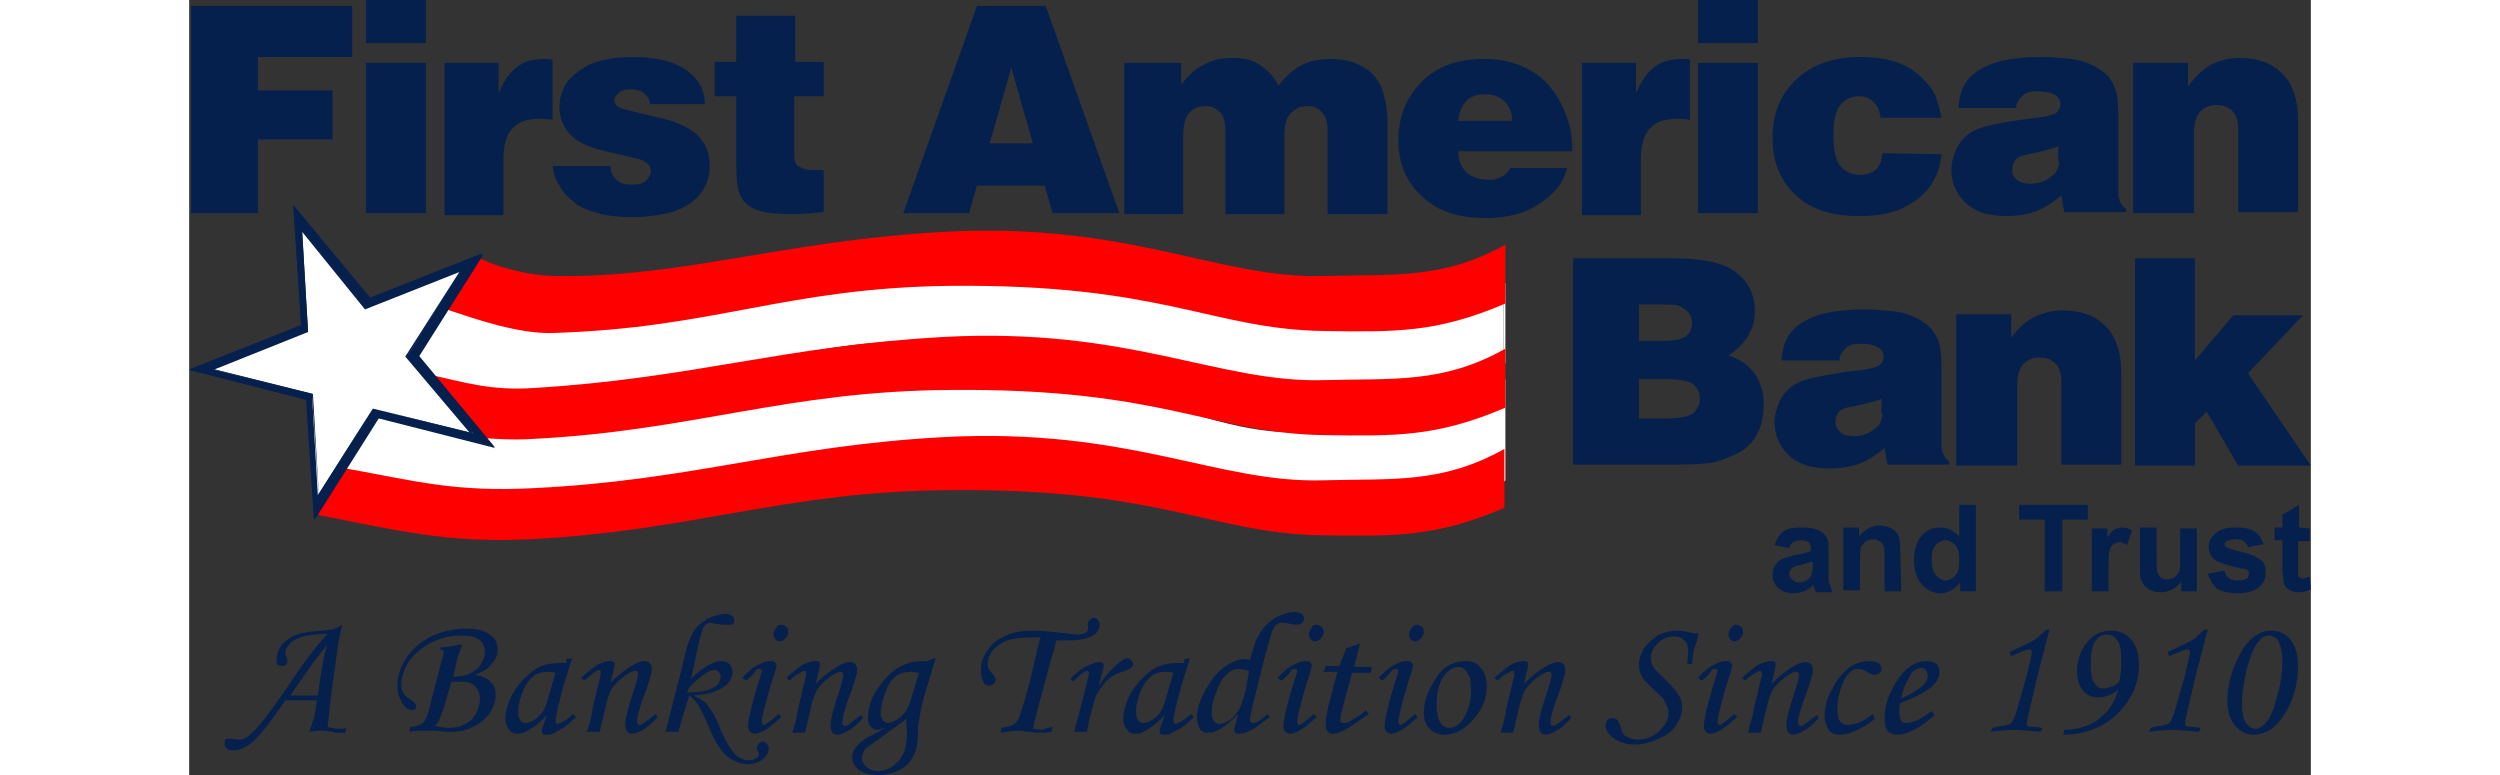
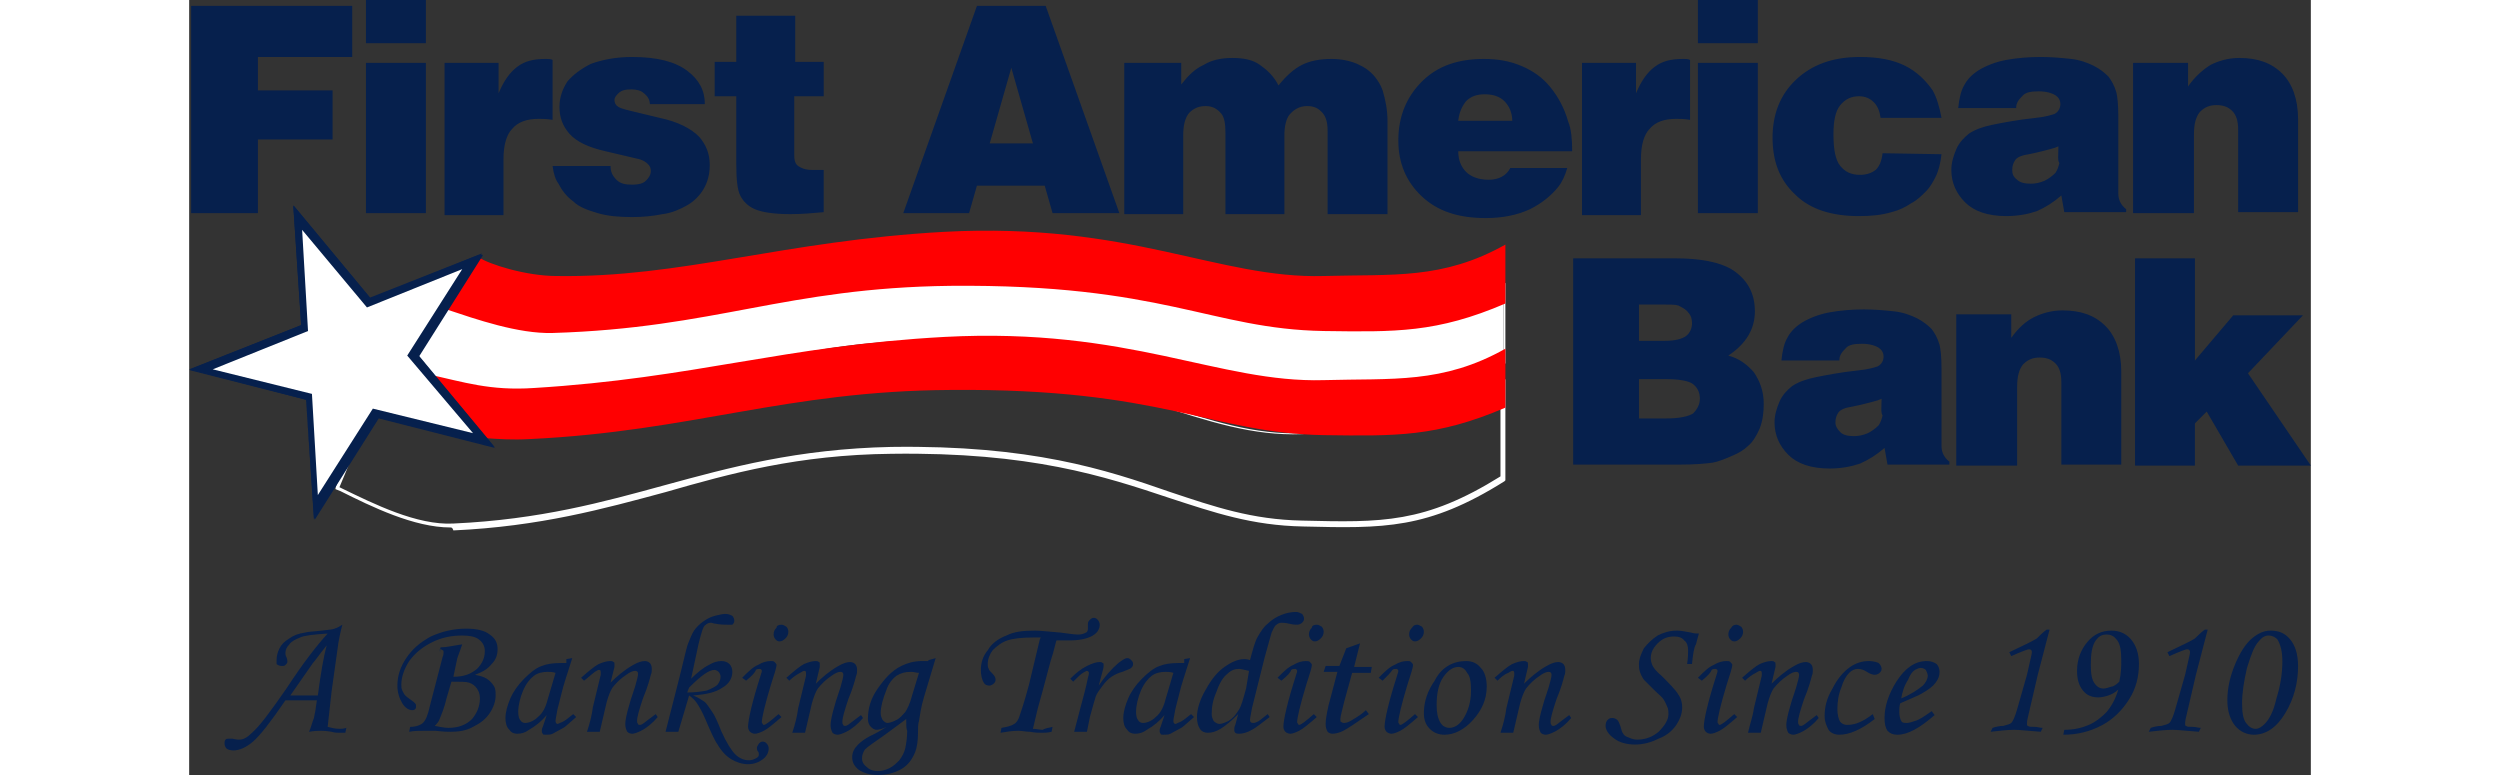
<svg xmlns="http://www.w3.org/2000/svg" height="775" viewBox="24.1 19.4 216 78.9" width="2500">
  <rect x="24.1" y="19.4" width="216" height="78.9" fill="#333333" stroke="none" />
  <g fill="#06204d">
    <path clip-rule="evenodd" d="m24.3 41.1v-21.1h16.4v5.2h-9.6v3.4h7.6v5h-7.6v7.5zm17.8-21.7h6.1v4.4h-6.1zm0 21.7v-15.3h6.1v15.3zm8 0v-15.3h5.5v3.1c.5-1.2 1.1-2.1 1.9-2.7s1.7-.8 2.9-.8c.3 0 .5 0 .7.1v6.1c-.6-.1-1.1-.1-1.4-.1-1.2 0-2.1.3-2.7 1-.6.6-.9 1.7-.9 3.1v5.7h-6zm11-4.8h5.9c0 .6.2 1 .6 1.4s.9.5 1.6.5c.6 0 1.1-.1 1.4-.4s.5-.6.5-1c0-.3-.1-.5-.3-.7s-.5-.4-.9-.5l-3.4-.8c-1.8-.4-3-1-3.7-1.8s-1-1.7-1-2.7.3-1.8.8-2.6c.6-.7 1.4-1.3 2.4-1.8 1.1-.4 2.5-.7 4.2-.7 2.6 0 4.4.5 5.6 1.4s1.8 2 1.8 3.4h-5.6c0-.4-.2-.8-.6-1.1-.3-.3-.8-.4-1.3-.4-.6 0-1 .1-1.3.4-.2.2-.4.4-.4.7 0 .2.1.5.3.6.2.2.6.3 1.4.5l2.9.7c1.9.4 3.2 1.1 4 1.9.7.8 1.1 1.7 1.1 2.9 0 .9-.2 1.7-.6 2.4s-1 1.3-1.7 1.7-1.6.8-2.5.9c-1 .2-2 .3-3.1.3-1.3 0-2.5-.1-3.5-.4s-1.9-.6-2.5-1.2c-.7-.5-1.2-1.2-1.5-1.8-.3-.4-.5-1-.6-1.8zm18.7-10.6v-4.7h6v4.7h2.9v3.5h-3v6c0 .5.1.9.4 1.1s.7.4 1.4.4h1.2v4.3c-1.1.1-2.2.2-3.4.2-1.7 0-2.9-.2-3.6-.5s-1.2-.8-1.5-1.4-.4-1.7-.4-3.3v-6.8h-2.2v-3.5zm17 15.4 7.5-21.1h7l7.5 21.1h-6.8l-.8-2.8h-6.9l-.8 2.8zm11-14.8-2.2 7.7h4.4zm17.3-.5v2.2c.7-.9 1.4-1.6 2.3-2 .8-.5 1.8-.7 2.9-.7 1.2 0 2.1.2 2.8.7s1.4 1.1 1.9 2.1c.8-1 1.6-1.7 2.4-2.1s1.8-.6 3-.6c1 0 1.9.2 2.6.5s1.3.7 1.8 1.3c.3.4.6.8.8 1.4.3 1 .5 2 .5 3.2v9.4h-6.1v-8.5c0-.9-.2-1.5-.6-1.9s-.8-.6-1.5-.6-1.3.3-1.8.9c-.3.4-.5 1.1-.5 2.1v8h-6v-8.2c0-1-.1-1.6-.4-2-.4-.5-.9-.8-1.6-.8s-1.2.2-1.7.7c-.4.5-.6 1.2-.6 2.3v8h-6v-15.4zm39.8 9h-11.6c0 .9.3 1.6.8 2.1s1.3.8 2.3.8 1.8-.4 2.2-1.2h5.8c-.2.7-.5 1.4-.9 1.9-.7.9-1.7 1.7-2.9 2.3-1.3.6-2.8.9-4.5.9-2.8 0-4.9-.7-6.5-2.2s-2.4-3.4-2.4-5.7c0-2.4.8-4.4 2.4-6s3.7-2.3 6.3-2.3c1.4 0 2.6.2 3.8.7s2.2 1.2 3 2.2 1.4 2.1 1.8 3.5c.3.7.4 1.8.4 3zm-11.6-3.1h5.5c0-.8-.3-1.5-.8-2s-1.2-.7-2-.7-1.4.2-1.9.7c-.4.5-.7 1.1-.8 2zm12.6 9.4v-15.3h5.5v3.1c.5-1.2 1.1-2.1 1.9-2.7s1.7-.8 2.9-.8c.3 0 .5 0 .7.1v6.1c-.6-.1-1.1-.1-1.4-.1-1.2 0-2.1.3-2.7 1-.6.6-.9 1.7-.9 3.1v5.7h-6zm11.8-21.7h6.1v4.4h-6.1zm0 21.7v-15.3h6.1v15.3zm24.8-6c-.1.9-.3 1.7-.6 2.3s-.6 1.1-1 1.5-.9.9-1.5 1.2c-.6.4-1.2.7-2 .9-1 .3-2.1.4-3.3.4-2.8 0-5-.7-6.5-2.2-1.6-1.5-2.3-3.4-2.3-5.8s.8-4.4 2.4-5.9 3.7-2.3 6.5-2.3c1.9 0 3.4.3 4.6.9s2.1 1.5 2.8 2.5c.4.7.7 1.7.9 2.8h-6.2c-.1-.7-.3-1.2-.7-1.6s-.9-.6-1.5-.6c-.8 0-1.4.3-1.9.9s-.7 1.6-.7 3c0 1.5.2 2.6.7 3.2s1.1.9 2 .9c.7 0 1.2-.2 1.6-.5.4-.4.6-.9.7-1.7zm7.6-4.7h-5.9c.1-1 .3-1.8.6-2.3.3-.6.8-1.1 1.4-1.5.8-.5 1.8-.9 2.9-1.1s2.3-.3 3.5-.3c1.1 0 2.2.1 3.1.2s1.7.4 2.3.7 1.1.7 1.5 1.1c.3.4.6.9.8 1.6.1.4.2 1.2.2 2.4v7.9c0 .7.3 1.2.8 1.6v.3h-6.3l-.3-1.7c-.8.7-1.6 1.2-2.5 1.6-.9.3-1.9.5-3.1.5-1.9 0-3.3-.5-4.2-1.4s-1.4-2-1.4-3.3c0-.7.2-1.4.5-2.1s.8-1.2 1.3-1.6c.6-.4 1.4-.7 2.4-.9s2.5-.5 4.4-.7c1-.1 1.6-.3 1.9-.4.4-.2.6-.6.6-1s-.2-.7-.5-.9-.9-.4-1.7-.4-1.3.1-1.6.4c-.5.5-.7.8-.7 1.3zm4.3 3.9c-.2.1-.5.2-.9.3s-1.1.3-2.1.5c-.7.1-1.2.3-1.4.6s-.3.6-.3 1 .1.7.5 1c.3.3.8.4 1.4.4.5 0 .9-.1 1.4-.3.4-.2.8-.5 1.1-.8.2-.3.3-.6.4-1-.2-.3-.1-.8-.1-1.7zm7.6 6.8v-15.3h5.6v2.4c.7-1 1.5-1.7 2.3-2.2.8-.4 1.8-.7 2.9-.7 1.9 0 3.3.5 4.4 1.6 1 1 1.6 2.6 1.6 4.6v9.5h-6.1v-8.4c0-.9-.2-1.5-.6-1.9s-.9-.6-1.6-.6-1.2.2-1.7.7c-.4.5-.6 1.2-.6 2.3v8zm-57 25.7v-21.1h10.4c2.6 0 4.5.4 5.7 1.1 1.6 1 2.4 2.4 2.4 4.3 0 1.8-.9 3.3-2.7 4.5 1.1.3 1.9.9 2.6 1.7.6.9 1 1.9 1 3.2 0 .9-.1 1.7-.4 2.5-.3.7-.7 1.4-1.2 1.8-.4.4-.9.7-1.6 1s-1.4.6-2 .7c-.7.1-1.8.2-3.4.2h-10.8zm6.7-16.4v3.7h2.6c1.1 0 1.8-.2 2.2-.5s.6-.8.6-1.3c0-.4-.1-.8-.4-1.1-.2-.3-.6-.5-1-.7-.3-.1-.9-.1-1.9-.1zm0 7.6v4h2.8c1.3 0 2.2-.2 2.7-.5.4-.4.7-.9.7-1.5s-.2-1.1-.7-1.5c-.4-.3-1.3-.5-2.7-.5zm20.4-1.9h-5.9c.1-1 .3-1.8.6-2.3.3-.6.8-1.1 1.4-1.5.8-.5 1.8-.9 2.9-1.1s2.3-.3 3.5-.3c1.1 0 2.2.1 3.1.2s1.7.4 2.3.7 1.1.7 1.5 1.1c.3.4.6.9.8 1.6.1.4.2 1.2.2 2.4v7.9c0 .7.3 1.2.8 1.6v.3h-6.3l-.3-1.7c-.8.7-1.6 1.2-2.5 1.6-.9.3-1.9.5-3.1.5-1.9 0-3.3-.5-4.2-1.4s-1.4-2-1.4-3.3c0-.7.2-1.4.5-2.1s.8-1.2 1.3-1.6c.6-.4 1.4-.7 2.4-.9s2.5-.5 4.4-.7c1-.1 1.6-.3 1.9-.4.4-.2.6-.6.6-1s-.2-.7-.5-.9-.9-.4-1.7-.4-1.3.1-1.6.4c-.5.5-.7.8-.7 1.3zm4.3 3.9c-.2.1-.5.2-.9.3s-1.1.3-2.1.5c-.7.1-1.2.3-1.4.6s-.3.6-.3 1 .2.7.5 1 .8.4 1.4.4c.5 0 .9-.1 1.4-.3.4-.2.8-.5 1.1-.8.2-.3.3-.6.4-1-.2-.3-.1-.9-.1-1.7zm7.6 6.8v-15.4h5.6v2.4c.7-1 1.5-1.7 2.3-2.1s1.8-.7 2.9-.7c1.9 0 3.3.5 4.4 1.6 1 1 1.6 2.6 1.6 4.6v9.5h-6.1v-8.4c0-.9-.2-1.5-.6-1.9s-.9-.6-1.6-.6-1.2.2-1.7.7c-.4.5-.6 1.2-.6 2.3v8zm18.2 0v-21.1h6.1v10.4l3.9-4.6h7.1l-5.6 5.9 6.4 9.4h-7.4l-3.2-5.5-1.2 1.2v4.3z" fill-rule="evenodd" />
    <path d="m40.1 93.5-.1.5h-.6c-.2 0-.5 0-.8-.1-.6-.1-.9-.1-1.1-.1s-.6 0-1.2.1c.2-.4.3-.9.5-1.4.1-.4.2-1 .3-1.8h-3.2c-1.5 2.2-2.6 3.6-3.3 4.2s-1.4.9-2 .9c-.3 0-.6-.1-.7-.2s-.2-.3-.2-.5c0-.1 0-.3.1-.4s.2-.1.4-.1h.3c.4.1.6.1.7.1.4 0 .8-.2 1.3-.7.8-.7 1.9-2.2 3.5-4.5 1.7-2.6 3.1-4.4 4.2-5.6-1.5.1-2.4.2-2.8.4-.5.2-.9.4-1.1.7-.3.3-.4.6-.4.9 0 .1 0 .2.1.4s.1.4.1.5-.1.2-.2.3-.2.1-.4.1-.4-.1-.5-.2v-.4c0-.4.1-.8.3-1.2s.5-.7 1-1c.4-.3.9-.5 1.6-.6.3-.1.9-.1 1.7-.2.7-.1 1.1-.1 1.3-.2.3-.1.5-.2.8-.4-.2.7-.3 1.3-.4 1.8l-.7 5-.4 3.6c.4.1.8.2 1.2.2.2 0 .4 0 .7-.1zm-2.9-3.3c.3-2.3.6-4 .9-5.1-.8 1-1.2 1.6-1.4 1.8l-2.3 3.3h2.1zm12.4-4.5.1-.4c.7 0 1.4-.2 2.2-.3-.2.6-.4 1.1-.5 1.4l-.4 1.9c1.1 0 1.8-.3 2.4-.8.5-.5.8-1.1.8-1.8 0-.5-.2-.9-.6-1.2s-1-.4-1.7-.4c-1.1 0-2.1.2-3.1.7s-1.7 1.1-2.3 1.9c-.5.8-.8 1.6-.8 2.4 0 .2 0 .4.1.6s.2.4.3.5.2.2.5.4.4.3.5.4.1.2.1.3 0 .2-.1.3-.2.1-.3.1c-.3 0-.7-.2-1-.7s-.5-1.1-.5-1.8c0-1 .3-1.9.9-2.8s1.4-1.6 2.5-2.2c1.1-.5 2.3-.8 3.6-.8 1.1 0 1.9.2 2.4.6.6.4.8.9.8 1.5s-.2 1.1-.6 1.5c-.4.5-.9.8-1.7 1.1.5.1.9.2 1.2.4s.5.4.7.7.2.6.2 1c0 .6-.2 1.2-.6 1.8s-.9 1-1.7 1.4c-.7.4-1.5.5-2.3.5-.2 0-.7 0-1.5-.1h-1.1c-.6 0-1.1 0-1.6.1l.1-.5c.6 0 1.1-.2 1.3-.4.3-.3.5-.8.7-1.7l1.3-5c.1-.2.1-.4.1-.5s0-.2-.1-.2c-.1-.1-.2-.1-.3-.1.1.2.1.2 0 .2zm1.2 3.1-.5 1.7c-.2.9-.5 1.6-.7 2.1-.1.3-.3.5-.5.7.5.1 1 .2 1.4.2 1 0 1.8-.3 2.4-.9.5-.6.8-1.3.8-2.1 0-.4-.1-.7-.3-1s-.5-.5-.8-.6-.9-.1-1.8-.1zm11.7-2.3.6-.1-.7 2.2c-.3.9-.5 1.9-.8 3-.1.6-.2 1-.2 1.2s.1.3.2.3.2-.1.5-.2c.4-.2.7-.5 1.1-.8l.3.3c-.7.6-1.1 1-1.3 1.1-.4.2-.7.4-1.1.6-.2.1-.4.1-.7.1-.2 0-.3 0-.3-.1-.1-.1-.1-.2-.1-.3s0-.2.1-.4l.4-1.2c-.5.6-1.1 1.1-1.8 1.5-.4.3-.8.4-1.2.4-.3 0-.6-.1-.8-.4-.3-.3-.4-.7-.4-1.2 0-.6.2-1.3.5-2s.8-1.4 1.4-2 1.2-1.1 1.8-1.3c.5-.2 1.1-.3 1.9-.3h.6zm-1.1 1.4c-.3-.1-.6-.1-.8-.1-.5 0-1 .1-1.4.4s-.8.8-1.1 1.5-.5 1.5-.5 2.2c0 .4.1.7.2.8.1.2.3.3.5.3.4 0 .9-.2 1.3-.6.5-.4.8-1 1-1.8zm2.9.8-.3-.3c.8-.7 1.4-1.2 1.8-1.4.5-.2.8-.3 1.2-.3.1 0 .2 0 .3.1.1 0 .1.1.1.2v.3l-.4 1.6c.6-.6 1.4-1.3 2.3-1.8.5-.3.9-.4 1.2-.4.2 0 .4.1.5.2s.2.3.2.6c0 .2 0 .4-.1.6-.1.4-.3 1.2-.8 2.4-.4 1.2-.6 1.9-.6 2.3 0 .1 0 .2.1.3 0 .1.1.1.2.1.2 0 .4-.2.8-.5.3-.2.5-.4.8-.6l.2.3c-.5.6-1.1 1.1-1.7 1.4-.4.2-.7.3-.9.3s-.4-.1-.5-.2c-.1-.2-.2-.4-.2-.8 0-.5.3-1.8 1-3.8.2-.7.3-1.1.3-1.3s-.1-.3-.3-.3-.5.1-.9.4c-.6.4-1 .8-1.4 1.3-.2.3-.4.8-.6 1.5l-.7 3h-1.3c.3-.9.5-1.7.6-2.5l.8-3.3v-.3c0-.2-.1-.2-.2-.2s-.2.1-.4.2c-.4.3-.7.6-1.1.9zm9.6 5.2h-1.3l1.2-4.7c.6-2.3.9-3.8 1.1-4.3s.4-1 .6-1.3.6-.7.9-.9c.4-.3.8-.5 1.2-.6s.8-.2 1.1-.2.5.1.7.2c.1.1.2.3.2.5s-.1.3-.2.4h-.5c-.3 0-.7 0-1.2-.1-.2 0-.3-.1-.5-.1s-.4.1-.5.2c-.2.1-.3.4-.4.7s-.3 1-.5 2l-.6 2.8c.6-.6 1.2-1.1 1.8-1.4.5-.3.9-.4 1.3-.4.3 0 .6.1.8.3s.3.5.3.8c0 .6-.3 1.2-1 1.6-.7.5-1.7.7-3 .8.5.2.8.4 1.1.6s.5.6.8 1 .6 1.1 1 2.1c.5 1.1 1 1.9 1.4 2.3s.9.6 1.4.6c.3 0 .5-.1.7-.2s.3-.2.3-.4c0-.1 0-.2-.1-.3s-.1-.3-.1-.4.1-.2.2-.4c.1-.1.2-.2.4-.2s.3.1.4.2.2.3.2.5c0 .4-.2.8-.6 1.1s-.9.5-1.5.5-1.2-.2-1.7-.5-1-.8-1.4-1.5c-.3-.4-.7-1.3-1.3-2.7-.3-.7-.6-1.2-.8-1.5s-.4-.5-.8-.8zm.9-4c.8 0 1.5-.1 2-.2.5-.2.9-.4 1.1-.6.2-.3.3-.5.3-.8 0-.2-.1-.4-.2-.5s-.3-.2-.4-.2c-.6 0-1.4.6-2.6 1.8zm9.6-6.9c.2 0 .3.1.5.2.1.1.2.3.2.5 0 .3-.1.5-.3.7s-.4.3-.6.3-.3-.1-.4-.2-.2-.3-.2-.5c0-.3.1-.5.3-.7 0-.2.2-.3.5-.3zm-3.6 5.7-.4-.3c.6-.6 1.1-1.1 1.6-1.3.5-.3.9-.4 1.3-.4.2 0 .3 0 .4.1s.2.2.2.3c0 .2-.2.9-.6 2.1-.6 2-.9 3.3-.9 3.7 0 .1 0 .1.1.2 0 .1.1.1.1.1.2 0 .7-.4 1.5-1.1l.3.3c-.8.7-1.4 1.2-1.8 1.4s-.7.3-.9.3-.4-.1-.5-.2-.2-.3-.2-.5c0-.7.4-2.5 1.3-5.3 0-.1.1-.2.1-.4 0-.1-.1-.2-.2-.2s-.3 0-.4.1c-.1.3-.4.6-1 1.1zm4.4 0-.3-.3c.8-.7 1.4-1.2 1.8-1.4.5-.2.8-.3 1.2-.3.1 0 .2 0 .3.1.1 0 .1.1.1.2v.3l-.4 1.7c.6-.6 1.4-1.3 2.3-1.8.5-.3.9-.4 1.2-.4.2 0 .4.1.5.2s.2.3.2.6c0 .2 0 .4-.1.6-.1.4-.3 1.2-.8 2.4-.4 1.2-.6 1.9-.6 2.3 0 .1 0 .2.1.3 0 .1.1.1.2.1.2 0 .4-.2.8-.5.3-.2.5-.4.8-.6l.2.3c-.5.6-1.1 1.1-1.7 1.4-.4.2-.7.3-.9.3s-.4-.1-.5-.2c-.1-.2-.2-.4-.2-.8 0-.5.3-1.8 1-3.8.2-.7.3-1.1.3-1.3s-.1-.3-.3-.3-.5.1-.9.4c-.6.4-1 .8-1.4 1.3-.2.3-.4.8-.6 1.5l-.7 3h-1.3c.3-.9.5-1.7.6-2.5l.8-3.3v-.3c0-.2-.1-.2-.2-.2s-.2.1-.4.2c-.4.2-.8.5-1.1.8zm14.2-2.1.7-.2c-.4 1.3-.8 2.7-1.2 4-.3 1-.4 1.8-.5 2.4-.1.3-.1.7-.1 1.2 0 .8-.1 1.5-.3 2-.3.7-.7 1.3-1.4 1.7s-1.5.6-2.4.6c-.8 0-1.4-.2-1.9-.5-.5-.4-.7-.8-.7-1.3s.2-.9.6-1.3c.3-.3.8-.7 1.7-1.1.4-.2.9-.5 1.2-.7-.4.2-.8.3-1 .3s-.4-.1-.6-.3-.3-.5-.3-.8c0-1.1.3-2.1 1-3.1s1.4-1.8 2.4-2.3c.6-.3 1.3-.5 2.1-.5h.6zm-1 1.3c-.3 0-.5-.1-.8-.1-.6 0-1 .1-1.5.4-.4.3-.8.8-1 1.4-.4 1-.6 1.8-.6 2.4 0 .3.1.5.2.7.2.2.3.3.5.3s.5-.1.9-.3.6-.5.9-.8c.2-.3.5-.9.7-1.7zm-1.3 4.7c-.4.3-1.2.9-2.3 1.7-1 .7-1.6 1.1-1.9 1.4-.2.3-.3.6-.3.9s.1.6.5.9c.3.3.7.4 1.1.4s.8-.1 1.2-.3.7-.5 1-.8c.3-.4.5-.8.6-1.2.1-.5.2-1.1.2-1.8-.1-.2-.1-.6-.1-1.2zm14.9.8-.1.5c-.4.1-.7.1-1 .1s-.7 0-1.2-.1c-.4 0-.8-.1-1.2-.1-.6 0-1.2.1-1.8.2l.1-.5c.6-.1 1-.2 1.3-.4.2-.1.4-.4.5-.7s.5-1.4 1-3.3l1.1-4.6.1-.2h-.8c-1.1 0-2 .1-2.6.3s-1.1.6-1.5 1c-.3.4-.5.9-.5 1.4 0 .2 0 .3.1.5 0 .1.2.3.4.5s.3.4.3.6-.1.3-.2.4-.3.2-.4.2c-.3 0-.5-.1-.6-.3-.2-.3-.3-.8-.3-1.3 0-.7.2-1.4.7-2 .4-.7 1.1-1.2 1.9-1.5.8-.4 1.7-.5 2.9-.5.5 0 1.4.1 2.6.2.8.1 1.4.2 1.8.2s.6-.1.8-.2.2-.3.2-.5v-.2-.2c0-.2.1-.3.2-.4s.2-.2.4-.2.3.1.4.2.2.3.2.5c0 .4-.2.8-.7 1.1s-1.3.5-2.4.5h-1.3c-.1.2-.2.9-.6 2.1l-.8 3-.5 1.8-.5 2.1c.4 0 .7.1 1 .1.1-.1.5-.2 1-.3zm3.5.5h-1.3l.6-2.3c.3-1.1.6-2.2.8-3.2.1-.3.1-.4.1-.5s-.1-.2-.2-.2-.2.1-.4.2-.5.4-1 .9l-.3-.3c.6-.6 1.1-1 1.7-1.3s1-.4 1.3-.4c.1 0 .2 0 .3.1.1 0 .1.1.1.2s0 .3-.1.6l-.4 1.5c.6-.9 1.3-1.7 2-2.3.4-.3.7-.5.9-.5s.3.1.4.2.2.2.2.4-.1.3-.2.4-.4.2-.9.4c-.4.1-.8.3-1.1.5s-.6.5-.9.9-.6.8-.7 1.1-.3 1-.6 2.1zm9.9-7.4.6-.1-.7 2.2c-.3.9-.5 1.9-.8 3-.1.6-.2 1-.2 1.2s.1.3.2.3.2-.1.5-.2c.4-.2.7-.5 1.1-.8l.3.3c-.7.6-1.1 1-1.3 1.1-.4.2-.7.4-1.1.6-.2.1-.4.1-.7.1-.2 0-.3 0-.3-.1-.1-.1-.1-.2-.1-.3s0-.2.1-.4l.4-1.2c-.5.6-1.1 1.1-1.8 1.5-.4.3-.8.4-1.2.4-.3 0-.6-.1-.8-.4-.3-.3-.4-.7-.4-1.2 0-.6.2-1.3.5-2s.8-1.4 1.4-2 1.2-1.1 1.8-1.3c.5-.2 1.1-.3 1.9-.3h.6zm-1.1 1.4c-.3-.1-.6-.1-.8-.1-.5 0-1 .1-1.4.4s-.8.8-1.1 1.5-.5 1.5-.5 2.2c0 .4.1.7.2.8.1.2.3.3.5.3.4 0 .9-.2 1.3-.6.5-.4.8-1 1-1.8zm9.6 4.2.2.3c-.8.6-1.4 1.1-1.8 1.3-.5.3-1 .4-1.3.4-.1 0-.3 0-.4-.1s-.1-.2-.1-.3 0-.3.1-.5l.3-1.1c-.7.7-1.3 1.2-1.8 1.5s-.9.4-1.3.4c-.3 0-.6-.1-.8-.4s-.3-.7-.3-1.2c0-.8.3-1.8.9-2.8.6-1.1 1.2-1.8 1.9-2.3s1.4-.8 2-.8c.1 0 .3 0 .6.1.3-1.1.5-1.9.8-2.4s.6-1 1-1.3c.4-.4.9-.7 1.4-.9s1-.3 1.5-.3c.2 0 .4.1.6.2.1.1.2.3.2.5s-.1.3-.2.4-.3.2-.5.2c-.1 0-.4 0-.8-.1s-.7-.1-.8-.1c-.2 0-.4.1-.5.2-.2.1-.3.4-.5.8-.1.3-.3 1.1-.7 2.5l-1.3 5.2c-.1.6-.2 1-.2 1.2s.1.3.3.3c.1 0 .2 0 .4-.1.1 0 .5-.3 1.1-.8zm-1.9-4.4c-.5-.1-.8-.2-1-.2-.4 0-.8.1-1.2.5-.4.3-.8.9-1.1 1.8-.4.9-.5 1.6-.5 2.3 0 .3.1.5.2.7.2.2.4.3.6.3s.5-.1.9-.3c.5-.3.8-.7 1.1-1.2.2-.3.4-1 .7-2.1zm6.9-4.7c.2 0 .3.1.5.2.1.1.2.3.2.5 0 .3-.1.5-.3.7s-.4.3-.6.3-.3-.1-.4-.2-.2-.3-.2-.5c0-.3.1-.5.3-.7 0-.2.2-.3.5-.3zm-3.6 5.7-.4-.3c.6-.6 1.1-1.1 1.6-1.3.5-.3.9-.4 1.3-.4.2 0 .3 0 .4.1s.2.2.2.3c0 .2-.2.9-.6 2.1-.6 2-.9 3.3-.9 3.7 0 .1 0 .1.1.2 0 .1.1.1.1.1.2 0 .7-.4 1.5-1.1l.3.3c-.8.7-1.4 1.2-1.8 1.4s-.7.3-.9.3-.4-.1-.5-.2-.2-.3-.2-.5c0-.7.4-2.5 1.3-5.3 0-.1.1-.2.1-.4 0-.1-.1-.2-.2-.2s-.3 0-.4.1c-.1.3-.4.6-1 1.1zm6.6-3.3 1.4-.5-.6 2.4h1.8l-.1.6h-1.9l-.8 2.9c-.2.9-.4 1.5-.4 1.8 0 .2 0 .3.1.3.1.1.2.1.3.1.2 0 .5-.1.8-.3.5-.3 1-.6 1.4-1l.3.4c-1.3.9-2.2 1.5-2.6 1.7s-.8.3-1.1.3c-.2 0-.4-.1-.5-.2-.1-.2-.2-.4-.2-.8s.1-1 .3-1.9l.9-3.4h-1.4l.2-.6h1.4zm7.2-2.4c.2 0 .3.1.5.2.1.1.2.3.2.5 0 .3-.1.5-.3.7s-.4.3-.6.3-.3-.1-.4-.2-.2-.3-.2-.5c0-.3.1-.5.3-.7.1-.2.3-.3.5-.3zm-3.5 5.7-.4-.3c.6-.6 1.1-1.1 1.6-1.3.5-.3.9-.4 1.3-.4.2 0 .3 0 .4.1s.2.2.2.3c0 .2-.2.9-.6 2.1-.6 2-.9 3.3-.9 3.7 0 .1 0 .1.1.2 0 .1.1.1.1.1.2 0 .7-.4 1.5-1.1l.3.3c-.8.7-1.4 1.2-1.8 1.4s-.7.3-.9.3-.4-.1-.5-.2-.2-.3-.2-.5c0-.7.4-2.5 1.3-5.3 0-.1.1-.2.1-.4 0-.1-.1-.2-.2-.2s-.3 0-.4.1c-.2.3-.5.6-1 1.1zm8.5-2c.6 0 1.1.2 1.5.7.4.4.6 1.1.6 1.9 0 1.3-.5 2.4-1.4 3.4s-1.9 1.5-2.9 1.5c-.6 0-1.1-.2-1.5-.6s-.6-.9-.6-1.6c0-1.2.4-2.3 1.1-3.3.7-1.4 1.9-2 3.2-2zm-.8.6c-.5 0-1 .3-1.5 1s-.7 1.7-.7 2.9c0 .7.1 1.3.4 1.8.2.3.5.5.9.5.5 0 1-.3 1.4-.9.5-.8.8-1.7.8-2.9 0-.9-.1-1.5-.4-1.8-.2-.4-.5-.6-.9-.6zm4 1.4-.3-.3c.8-.7 1.4-1.2 1.8-1.4.5-.2.8-.3 1.2-.3.1 0 .2 0 .3.1.1 0 .1.1.1.2v.3l-.4 1.7c.6-.6 1.4-1.3 2.3-1.8.5-.3.9-.4 1.2-.4.2 0 .4.1.5.2s.2.3.2.6c0 .2 0 .4-.1.6-.1.4-.3 1.2-.8 2.4-.4 1.2-.6 1.9-.6 2.3 0 .1 0 .2.1.3 0 .1.1.1.2.1.2 0 .4-.2.8-.5.3-.2.5-.4.8-.6l.2.3c-.5.6-1.1 1.1-1.7 1.4-.4.2-.7.3-.9.3s-.4-.1-.5-.2c-.1-.2-.2-.4-.2-.8 0-.5.3-1.8 1-3.8.2-.7.3-1.1.3-1.3s-.1-.3-.3-.3-.5.1-.9.4c-.6.4-1 .8-1.4 1.3-.2.3-.4.8-.6 1.5l-.7 3h-1.3c.3-.9.5-1.7.6-2.5l.8-3.3v-.3c0-.2-.1-.2-.2-.2s-.2.1-.4.2c-.5.2-.8.5-1.1.8zm19.8-1.7h-.5c.1-.6.1-1.1.1-1.4 0-.4-.1-.8-.4-1-.2-.3-.6-.4-1-.4-.7 0-1.2.2-1.7.7s-.7 1-.7 1.5c0 .3.1.6.2.8s.4.6.9 1c.8.8 1.4 1.4 1.7 1.9.3.4.4.9.4 1.3 0 .6-.2 1.2-.6 1.8s-1 1.1-1.8 1.4c-.8.4-1.6.6-2.4.6s-1.6-.2-2.1-.6c-.6-.4-.9-.9-.9-1.3 0-.3.1-.5.2-.6.2-.2.3-.2.5-.2s.4.1.5.2.2.3.3.6c.1.4.2.7.3.8.1.2.3.3.6.4.2.1.5.2.8.2.9 0 1.6-.3 2.2-.8.6-.6 1-1.2 1-1.8 0-.2 0-.5-.1-.7s-.2-.5-.4-.8c-.1-.2-.5-.5-1-1l-1-1c-.2-.3-.3-.5-.4-.8s-.1-.5-.1-.8c0-.5.2-1 .5-1.6.4-.5.8-.9 1.4-1.3.6-.3 1.2-.5 2-.5.4 0 .8.1 1.4.2.3.1.6.1.8.1-.1.4-.2.7-.3 1.1-.2.3-.3 1-.4 2zm4.5-4c.2 0 .3.1.5.2.1.1.2.3.2.5 0 .3-.1.5-.3.7s-.4.3-.6.3-.3-.1-.4-.2-.2-.3-.2-.5c0-.3.1-.5.3-.7.1-.2.3-.3.5-.3zm-3.5 5.7-.4-.3c.6-.6 1.1-1.1 1.6-1.3.5-.3.9-.4 1.3-.4.2 0 .3 0 .4.1s.2.2.2.3c0 .2-.2.9-.6 2.1-.6 2-.9 3.3-.9 3.7 0 .1 0 .1.1.2 0 .1.1.1.1.1.2 0 .7-.4 1.5-1.1l.3.3c-.8.7-1.4 1.2-1.8 1.4s-.7.3-.9.3-.4-.1-.5-.2-.2-.3-.2-.5c0-.7.4-2.5 1.3-5.3 0-.1.1-.2.1-.4 0-.1-.1-.2-.2-.2s-.3 0-.4.1c-.1.3-.4.6-1 1.1zm4.4 0-.3-.3c.8-.7 1.4-1.2 1.8-1.4.5-.2.8-.3 1.2-.3.1 0 .2 0 .3.1.1 0 .1.1.1.2v.3l-.4 1.7c.6-.6 1.4-1.3 2.3-1.8.5-.3.9-.4 1.2-.4.2 0 .4.1.5.2s.2.3.2.6c0 .2 0 .4-.1.6-.1.4-.3 1.2-.8 2.4-.4 1.2-.6 1.9-.6 2.3 0 .1 0 .2.1.3 0 .1.1.1.2.1.2 0 .4-.2.8-.5.3-.2.5-.4.8-.6l.2.3c-.5.6-1.1 1.1-1.7 1.4-.4.2-.7.3-.9.3s-.4-.1-.5-.2c-.1-.2-.2-.4-.2-.8 0-.5.3-1.8 1-3.8.2-.7.3-1.1.3-1.3s-.1-.3-.3-.3-.5.1-.9.4c-.6.4-1 .8-1.4 1.3-.2.3-.4.8-.6 1.5l-.7 3h-1.3c.2-.9.5-1.7.6-2.5l.8-3.3v-.3c0-.2-.1-.2-.2-.2s-.2.1-.4.2c-.4.2-.8.5-1.1.8zm13 3.4.2.5c-1.4 1.1-2.6 1.6-3.6 1.6-.5 0-.9-.2-1.1-.5-.2-.4-.4-.8-.4-1.4 0-.9.2-1.8.8-2.8.5-1 1.1-1.7 1.8-2.2.6-.4 1.2-.6 1.9-.6.4 0 .8.1 1 .2.2.2.3.4.3.6s-.1.3-.2.4-.3.2-.5.2-.5-.1-.8-.3-.6-.3-.9-.3-.6.1-.9.4-.6.8-.8 1.5c-.3.7-.4 1.5-.4 2.2 0 .5.1 1 .3 1.3.2.2.4.3.7.3.9 0 1.7-.4 2.6-1.1zm6-.3.3.4c-1.5 1.3-2.7 2-3.8 2-.4 0-.7-.1-1-.4-.2-.3-.3-.7-.3-1.3 0-1.2.4-2.4 1.2-3.7.9-1.4 1.9-2.1 3.1-2.1.4 0 .7.1 1 .3.2.2.3.5.3.8 0 .4-.1.7-.4 1.1s-.7.7-1.4 1.1c-.3.2-1.1.5-2.2 1-.1.3-.1.6-.1.9 0 .4.1.7.2.9s.3.2.6.2c.2 0 .5-.1.8-.2.4-.1 1-.5 1.7-1zm-3.1-1.3c1-.4 1.7-.9 2.2-1.3.3-.3.5-.7.5-1 0-.2-.1-.4-.2-.6-.1-.1-.3-.2-.5-.2s-.4.1-.6.2c-.3.2-.5.5-.7 1-.4.6-.6 1.3-.7 1.9zm14.8-7h.3l-1.2 4.6-1 4.3c-.1.4-.1.6-.1.7s0 .2.1.2c.1.1.3.1.7.1.3 0 .5.1.8.1l-.2.4c-1.3-.1-2.2-.2-2.7-.2-.7 0-1.5.1-2.4.2l.2-.4c.3-.1.7-.2 1.1-.2.4-.1.7-.2.8-.3.2-.2.4-.7.6-1.4l1-3.5c.3-1.4.5-2.1.5-2.3s-.1-.3-.3-.3c-.1 0-.7.2-1.8.7l-.2-.4c1.5-.7 2.5-1.2 2.8-1.4.3-.3.6-.6 1-.9zm1.7 10.7.1-.5c1 0 1.8-.2 2.5-.5s1.3-.8 1.8-1.3c.5-.6.9-1.3 1.2-2.3-.3.3-.7.5-1 .6s-.7.2-1 .2c-.7 0-1.2-.2-1.6-.7s-.6-1.1-.6-2c0-1.2.4-2.2 1.1-3 .6-.7 1.4-1.1 2.4-1.1.8 0 1.5.3 2 .9s.8 1.4.8 2.5c0 1.3-.3 2.5-1 3.6s-1.6 2-2.7 2.6c-1.3.7-2.6 1-4 1zm5.7-5.4c.2-.9.2-1.6.2-2.2 0-.9-.1-1.6-.4-2s-.6-.6-1.1-.6-.8.2-1.1.6c-.4.6-.5 1.4-.5 2.5 0 .9.1 1.5.4 1.9s.6.5.9.5c.2 0 .5-.1.8-.2.2 0 .5-.2.8-.5zm8.7-5.3h.3l-1.2 4.6-1 4.3c-.1.4-.1.6-.1.7s0 .2.1.2c.1.1.3.1.7.1.3 0 .5.1.8.1l-.2.4c-1.3-.1-2.2-.2-2.7-.2-.7 0-1.5.1-2.4.2l.2-.4c.3-.1.7-.2 1.1-.2.4-.1.7-.2.8-.3.2-.2.4-.7.6-1.4l1-3.5c.3-1.4.5-2.1.5-2.3s-.1-.3-.3-.3c-.1 0-.7.2-1.8.7l-.2-.4c1.5-.7 2.5-1.2 2.8-1.4.3-.3.6-.6 1-.9zm6.7.1c.9 0 1.5.3 2 .9s.8 1.5.8 2.7c0 1.7-.4 3.3-1.3 4.8s-2 2.2-3.2 2.2c-.7 0-1.4-.3-1.9-.9s-.8-1.5-.8-2.6c0-1.3.3-2.5.8-3.7s1.1-2.1 1.7-2.6 1.2-.8 1.9-.8zm-.2.5c-.4 0-.7.2-1.1.7s-.7 1.3-1.1 2.6c-.3 1.3-.5 2.5-.5 3.6 0 .9.1 1.6.4 2s.6.6 1 .6c.3 0 .6-.2.9-.5.5-.5.9-1.3 1.2-2.6.4-1.3.6-2.5.6-3.8 0-1-.2-1.7-.5-2.2-.2-.2-.5-.4-.9-.4z" />
  </g>
  <path clip-rule="evenodd" d="m46.5 57.3c3.1 1.4 7.5 3.3 11.1 3.2 17.2-.6 24.5-6.2 41.9-6.5 22.5-.3 27.5 6 39.3 6.2 7.5.2 11.9.3 19.1-3.8v-8.1c-6.7 4.9-11.9 4.1-19.1 4.3-11.1.4-20.4-7.3-39.9-6-17 1.2-27.8 6.3-40.9 6-3.2-.1-7.1-1.7-8.2-2.6.1.1-3.3 7.2-3.3 7.3z" fill="#fff" fill-rule="evenodd" />
  <path d="m57.3 60.5c-3.4 0-7.5-1.8-10.5-3.1l-.4-.2c0-.1.9-1.9 3-6.4l.4-.8v-.1l.1.1c1.1 1 5.1 2.5 8.1 2.6 6.9.1 13.3-1.2 20.1-2.7 6.3-1.4 12.8-2.8 20.8-3.3 11.4-.8 19.2 1.5 26.1 3.5 4.9 1.4 9.2 2.7 13.9 2.5 1.1 0 2.2-.1 3.3-.1 5.7-.1 10.2-.1 15.8-4.2l.1-.1v8.2c-7.3 4.1-11.5 4-19.2 3.8-4.8-.1-8.5-1.2-12.7-2.4-6.2-1.8-13.3-3.9-26.6-3.8-9 .1-15.4 1.7-21.6 3.2-5.9 1.4-12 2.9-20.3 3.2-.2.1-.3.1-.4.1zm-10.8-3.2.3.1c3 1.3 7 3 10.4 3h.4c8.3-.3 14.4-1.8 20.3-3.2 6.2-1.5 12.7-3.1 21.6-3.2h1.4c12.4 0 19.2 2 25.2 3.8 4.2 1.3 7.9 2.3 12.7 2.4 7.6.2 11.8.3 19.1-3.8v-8c-5.6 4.1-10.1 4.1-15.8 4.2-1.1 0-2.1 0-3.3.1h-.9c-4.3 0-8.4-1.2-13-2.5-6.9-2-14.7-4.2-26.1-3.5-8 .6-14.5 2-20.8 3.3-6.4 1.4-12.5 2.7-19.1 2.7h-1c-3.1-.1-7-1.6-8.2-2.6 0 .1-.1.3-.4.8-.6 1.7-2.6 5.9-2.8 6.4z" fill="#fff" />
-   <path clip-rule="evenodd" d="m39.2 69.1c3.3 1.6 8 4 11.9 3.8 18.3-.8 26.1-7.5 44.6-7.8 23.9-.3 29.2 7.2 41.8 7.5 8 .2 12.6.3 20.4-4.6v-9.8c-7.1 5.9-12.6 4.9-20.4 5.2-11.8.5-21.7-8.8-42.5-7.2-18.1 1.4-29.6 7.5-43.5 7.2-3.4-.1-7.6-2-8.7-3.1 0 .1-3.6 8.6-3.6 8.8z" fill="#fff" fill-rule="evenodd" />
  <path d="m50.7 73.1c-3.7 0-8-2.1-11.2-3.7l-.5-.2v-.1c0-.1.2-.7 3.2-7.6.2-.5.4-.9.4-1v-.4l.3.3c1.1 1.2 5.3 3 8.6 3.1 7.3.2 14.1-1.5 21.3-3.2 6.7-1.6 13.6-3.3 22.2-4 12.1-.9 20.5 1.8 27.8 4.2 5.2 1.7 9.8 3.2 14.7 3 1.2-.1 2.4-.1 3.5-.1 6.1-.1 10.8-.2 16.8-5.1l.3-.3v10.3l-.1.1c-7.8 4.9-12.3 4.8-20.5 4.6-5.2-.1-9-1.4-13.6-2.9-6.6-2.2-14.1-4.7-28.3-4.5-9.5.1-16.4 2-23 3.9-6.3 1.7-12.8 3.5-21.6 3.9-.1-.3-.2-.3-.3-.3zm-11.3-4.1.2.1c3.3 1.6 7.7 3.8 11.4 3.6 8.8-.4 15.3-2.2 21.5-3.9 6.6-1.8 13.5-3.7 23.1-3.9 14.2-.2 21.8 2.3 28.4 4.6 4.5 1.5 8.3 2.8 13.4 2.9 8.1.2 12.5.3 20.2-4.5v-9.3c-5.9 4.7-10.7 4.8-16.7 4.9-1.1 0-2.3 0-3.5.1-5 .2-9.5-1.3-14.8-3-7.3-2.4-15.6-5.1-27.7-4.2-8.5.7-15.4 2.3-22.1 4-7.2 1.8-14 3.4-21.4 3.2-3.2-.1-7.2-1.8-8.6-3-.1.2-.2.4-.3.8-.8 2-2.7 6.7-3.1 7.6z" fill="#fff" />
  <g clip-rule="evenodd">
    <path d="m50.3 50.9c3 1 7.3 2.5 10.8 2.4 16.6-.5 23.7-4.6 40.5-4.8 21.7-.2 26.5 4.4 38 4.6 7.3.1 11.5.2 18.5-2.8v-6c-6.4 3.6-11.5 3-18.5 3.2-10.7.3-19.7-5.5-38.6-4.5-16.4.9-26.8 4.7-39.5 4.5-3.1 0-6.9-1.2-7.9-1.9 0-.1-3.2 5.2-3.3 5.3z" fill="#ff0001" fill-rule="evenodd" />
    <path d="m54.1 64c1.6.1 2.8.2 4.7.1 16.6-.8 26-4.9 42.8-5 21.7-.2 26.5 4.4 38 4.6 7.3.1 11.5.2 18.5-2.8v-6c-6.4 3.6-11.5 3-18.5 3.2-10.7.3-19.7-5.4-38.6-4.4-16.4.9-25.4 4.2-41.8 5.2-4.5.3-7.1-.6-10.8-1.4 0 0 5.9 6.7 5.7 6.5z" fill="#ff0001" fill-rule="evenodd" />
-     <path d="m37.1 71.8c8.2 1.6 13.2 2.9 21.6 2.5 16.6-.8 26-4.9 42.8-5 21.7-.2 26.5 4.4 38 4.6 7.3.1 11.5.2 18.5-2.8v-6c-6.4 3.6-11.5 3-18.5 3.2-10.7.3-19.7-5.4-38.6-4.4-16.4.9-25.4 4.4-41.8 5.2-8 .4-11.8-.7-19-2z" fill="#ff0001" fill-rule="evenodd" />
    <path d="m24.1 57 11.9 3.1.8 12.2 6.5-10.4 11.9 3-7.8-9.4 6.5-10.3-11.4 4.5-7.8-9.4.8 12.2z" fill="#06204d" fill-rule="evenodd" />
  </g>
  <path d="m36.9 72.3-.9-12.2-11.8-3v-.1l11.3-4.5-.8-12.1h.1l7.8 9.4 11.3-4.5.1.1-6.5 10.3 7.8 9.4-.1-.1-11.8-3zm-12.6-15.3 11.7 3 .8 12 6.5-10.2 11.7 3-7.7-9.3 6.4-10.2-11.2 4.5-7.7-9.2.8 12z" fill="#06204d" />
  <path clip-rule="evenodd" d="m26.5 57 10.1 2.5.6 10.3 5.6-8.8 10.2 2.5-6.7-7.9 5.6-8.8-9.7 3.9-6.6-7.9.6 10.3z" fill="#fff" fill-rule="evenodd" />
-   <path d="m37.3 69.9-.7-10.3-10.2-2.6v-.1l9.7-3.9-.6-10.3h.1l6.6 7.9 9.7-3.9.1.1-5.6 8.7 6.6 7.9-.1.1-10.1-2.5zm-10.6-12.9 10 2.5.6 10.2 5.5-8.7 9.9 2.5-6.6-7.8 5.5-8.6-9.6 3.8-6.4-7.9.6 10.2zm160.3 18.2-1.5-.3c.2-.6.5-1.1.9-1.4s1-.4 1.9-.4c.8 0 1.3.1 1.7.3s.6.4.8.7.2.8.2 1.5v2c0 .6 0 1 .1 1.2l.3.9h-1.7c0-.1-.1-.3-.2-.5 0-.1 0-.2-.1-.2-.3.3-.6.5-.9.6s-.7.2-1 .2c-.7 0-1.2-.2-1.6-.5-.4-.4-.6-.8-.6-1.4 0-.4.1-.7.3-1s.4-.5.7-.6.8-.3 1.3-.4c.8-.1 1.3-.3 1.6-.4v-.2c0-.3-.1-.6-.2-.7-.2-.1-.5-.2-.9-.2-.3 0-.5.1-.7.2s-.3.3-.4.6zm2.2 1.4c-.2.1-.6.2-1 .3-.5.1-.8.2-.9.3-.2.2-.3.4-.3.6s.1.4.3.6.4.3.7.3.6-.1.9-.3c.2-.2.3-.3.4-.6 0-.1.1-.4.1-.8v-.4zm9.2 3h-1.7v-3.3c0-.7 0-1.1-.1-1.3s-.2-.4-.4-.5-.4-.2-.6-.2c-.3 0-.6.1-.8.2-.2.2-.4.4-.5.6-.1.3-.1.8-.1 1.5v2.9h-1.7v-6.4h1.6v.9c.6-.7 1.3-1.1 2.1-1.1.4 0 .7.1 1 .2s.5.3.7.5.3.4.3.7c.1.3.1.6.1 1.1zm7.6 0h-1.6v-.9c-.3.4-.6.6-.9.8-.4.2-.7.3-1.1.3-.7 0-1.4-.3-1.9-.9s-.8-1.4-.8-2.5.3-1.9.8-2.5 1.2-.8 1.9-.8 1.3.3 1.9.9v-3.2h1.7zm-4.5-3.3c0 .7.1 1.2.3 1.5.3.4.7.7 1.1.7s.7-.2 1-.5.4-.8.4-1.5-.1-1.3-.4-1.6-.6-.5-1-.5-.7.2-1 .5-.4.8-.4 1.4zm11.5 3.3v-7.3h-2.6v-1.5h7v1.5h-2.6v7.3zm6.5 0h-1.7v-6.4h1.6v.9c.3-.4.5-.7.7-.8s.5-.2.7-.2c.4 0 .8.1 1.1.3l-.5 1.5c-.3-.2-.6-.3-.8-.3s-.4.1-.6.2-.3.4-.4.7-.1 1.1-.1 2.1zm7.4 0v-1c-.2.3-.5.6-.9.8s-.8.3-1.2.3-.8-.1-1.2-.3c-.3-.2-.6-.5-.7-.8-.2-.3-.2-.8-.2-1.4v-4.1h1.7v2.9c0 .9 0 1.5.1 1.7s.2.4.3.5c.2.1.4.2.6.2.3 0 .5-.1.8-.2.2-.2.4-.4.5-.6s.1-.8.1-1.7v-2.7h1.7v6.4zm2.7-1.8 1.7-.3c.1.3.2.6.4.7.2.2.5.3.9.3s.8-.1 1-.2c.1-.1.2-.3.2-.5 0-.1 0-.2-.1-.3s-.3-.2-.6-.2c-1.4-.3-2.2-.6-2.6-.8-.5-.3-.8-.8-.8-1.4s.2-1 .7-1.4c.4-.4 1.1-.6 2-.6s1.5.1 2 .4c.4.3.7.7.9 1.3l-1.6.3c-.1-.3-.2-.4-.4-.6-.2-.1-.5-.2-.8-.2-.4 0-.8.1-1 .2-.1.1-.2.2-.2.3s.1.2.2.3c.2.1.7.3 1.6.5s1.5.5 1.9.8.5.7.5 1.3-.2 1.1-.7 1.5-1.2.6-2.2.6c-.9 0-1.6-.2-2.1-.5-.4-.4-.7-.9-.9-1.5zm10.4-4.6v1.3h-1.2v3.5s.1.2.2.2c.1.1.2.1.3.1.2 0 .4-.1.7-.2l.1 1.3c-.4.2-.8.3-1.3.3-.3 0-.6-.1-.8-.2s-.4-.2-.5-.4-.2-.4-.2-.7c0-.2-.1-.6-.1-1.2v-2.8h-.8v-1.3h.8v-1.3l1.7-1v2.3z" fill="#06204d" />
</svg>